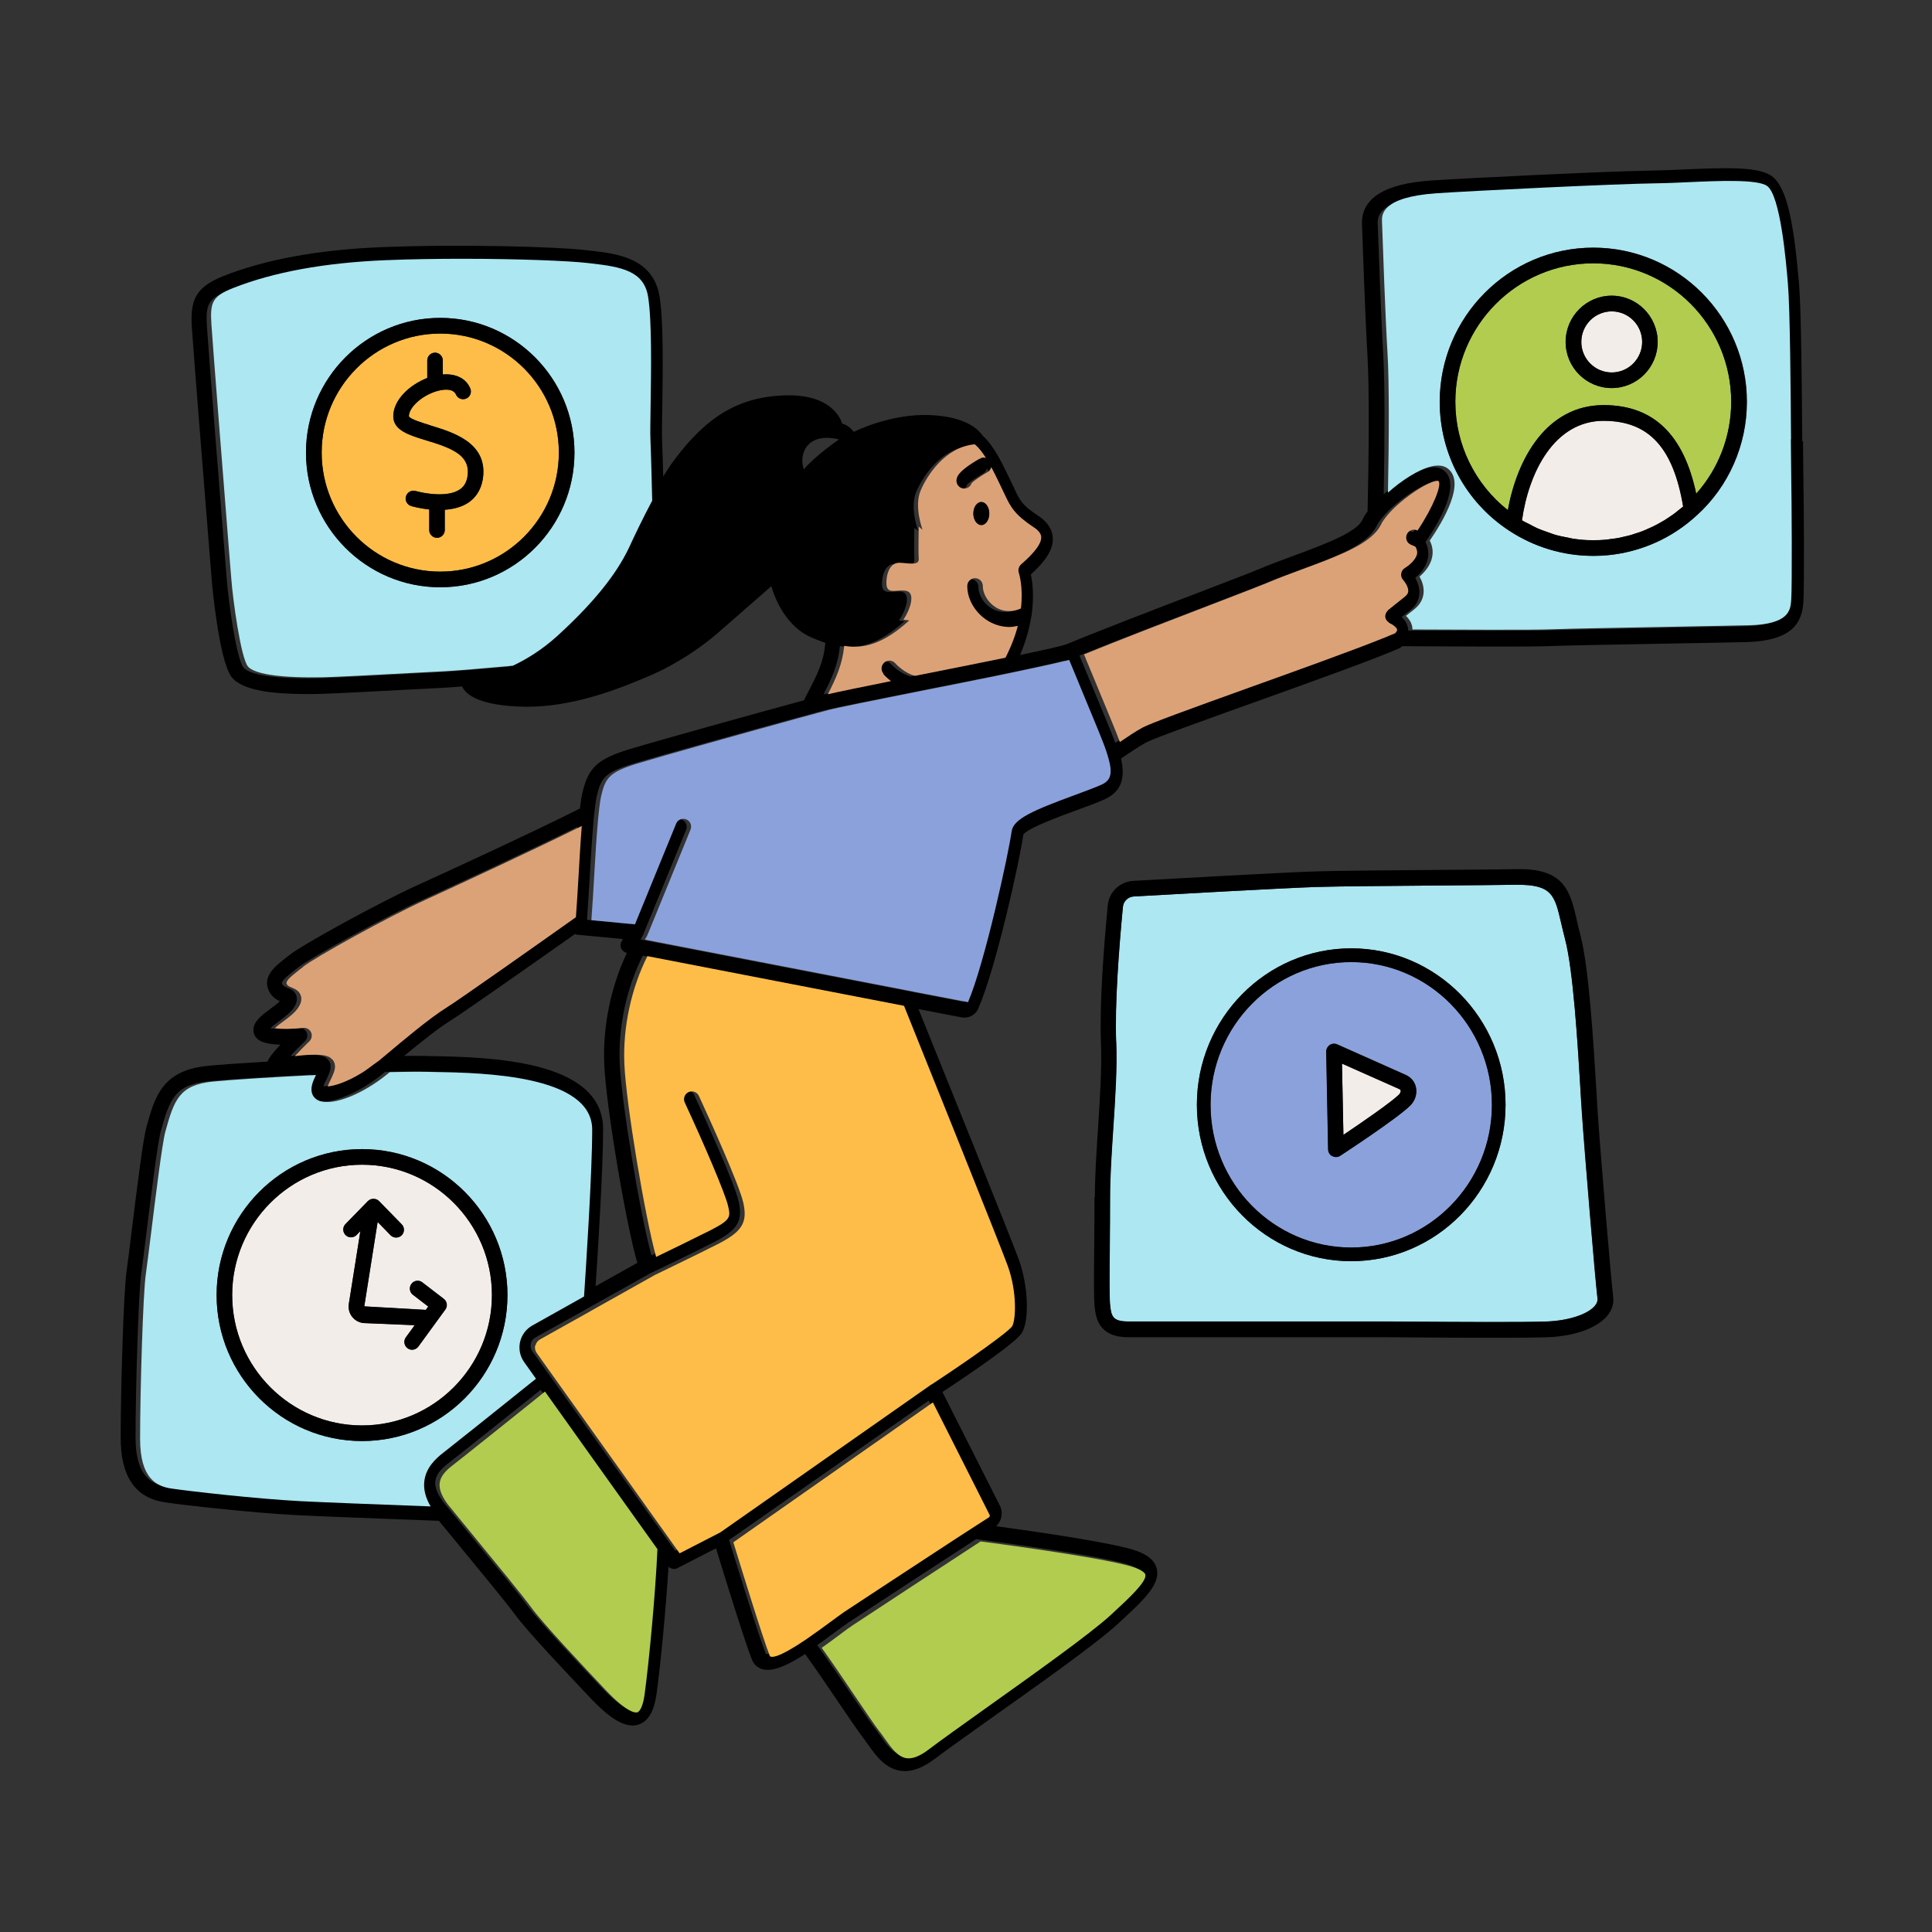
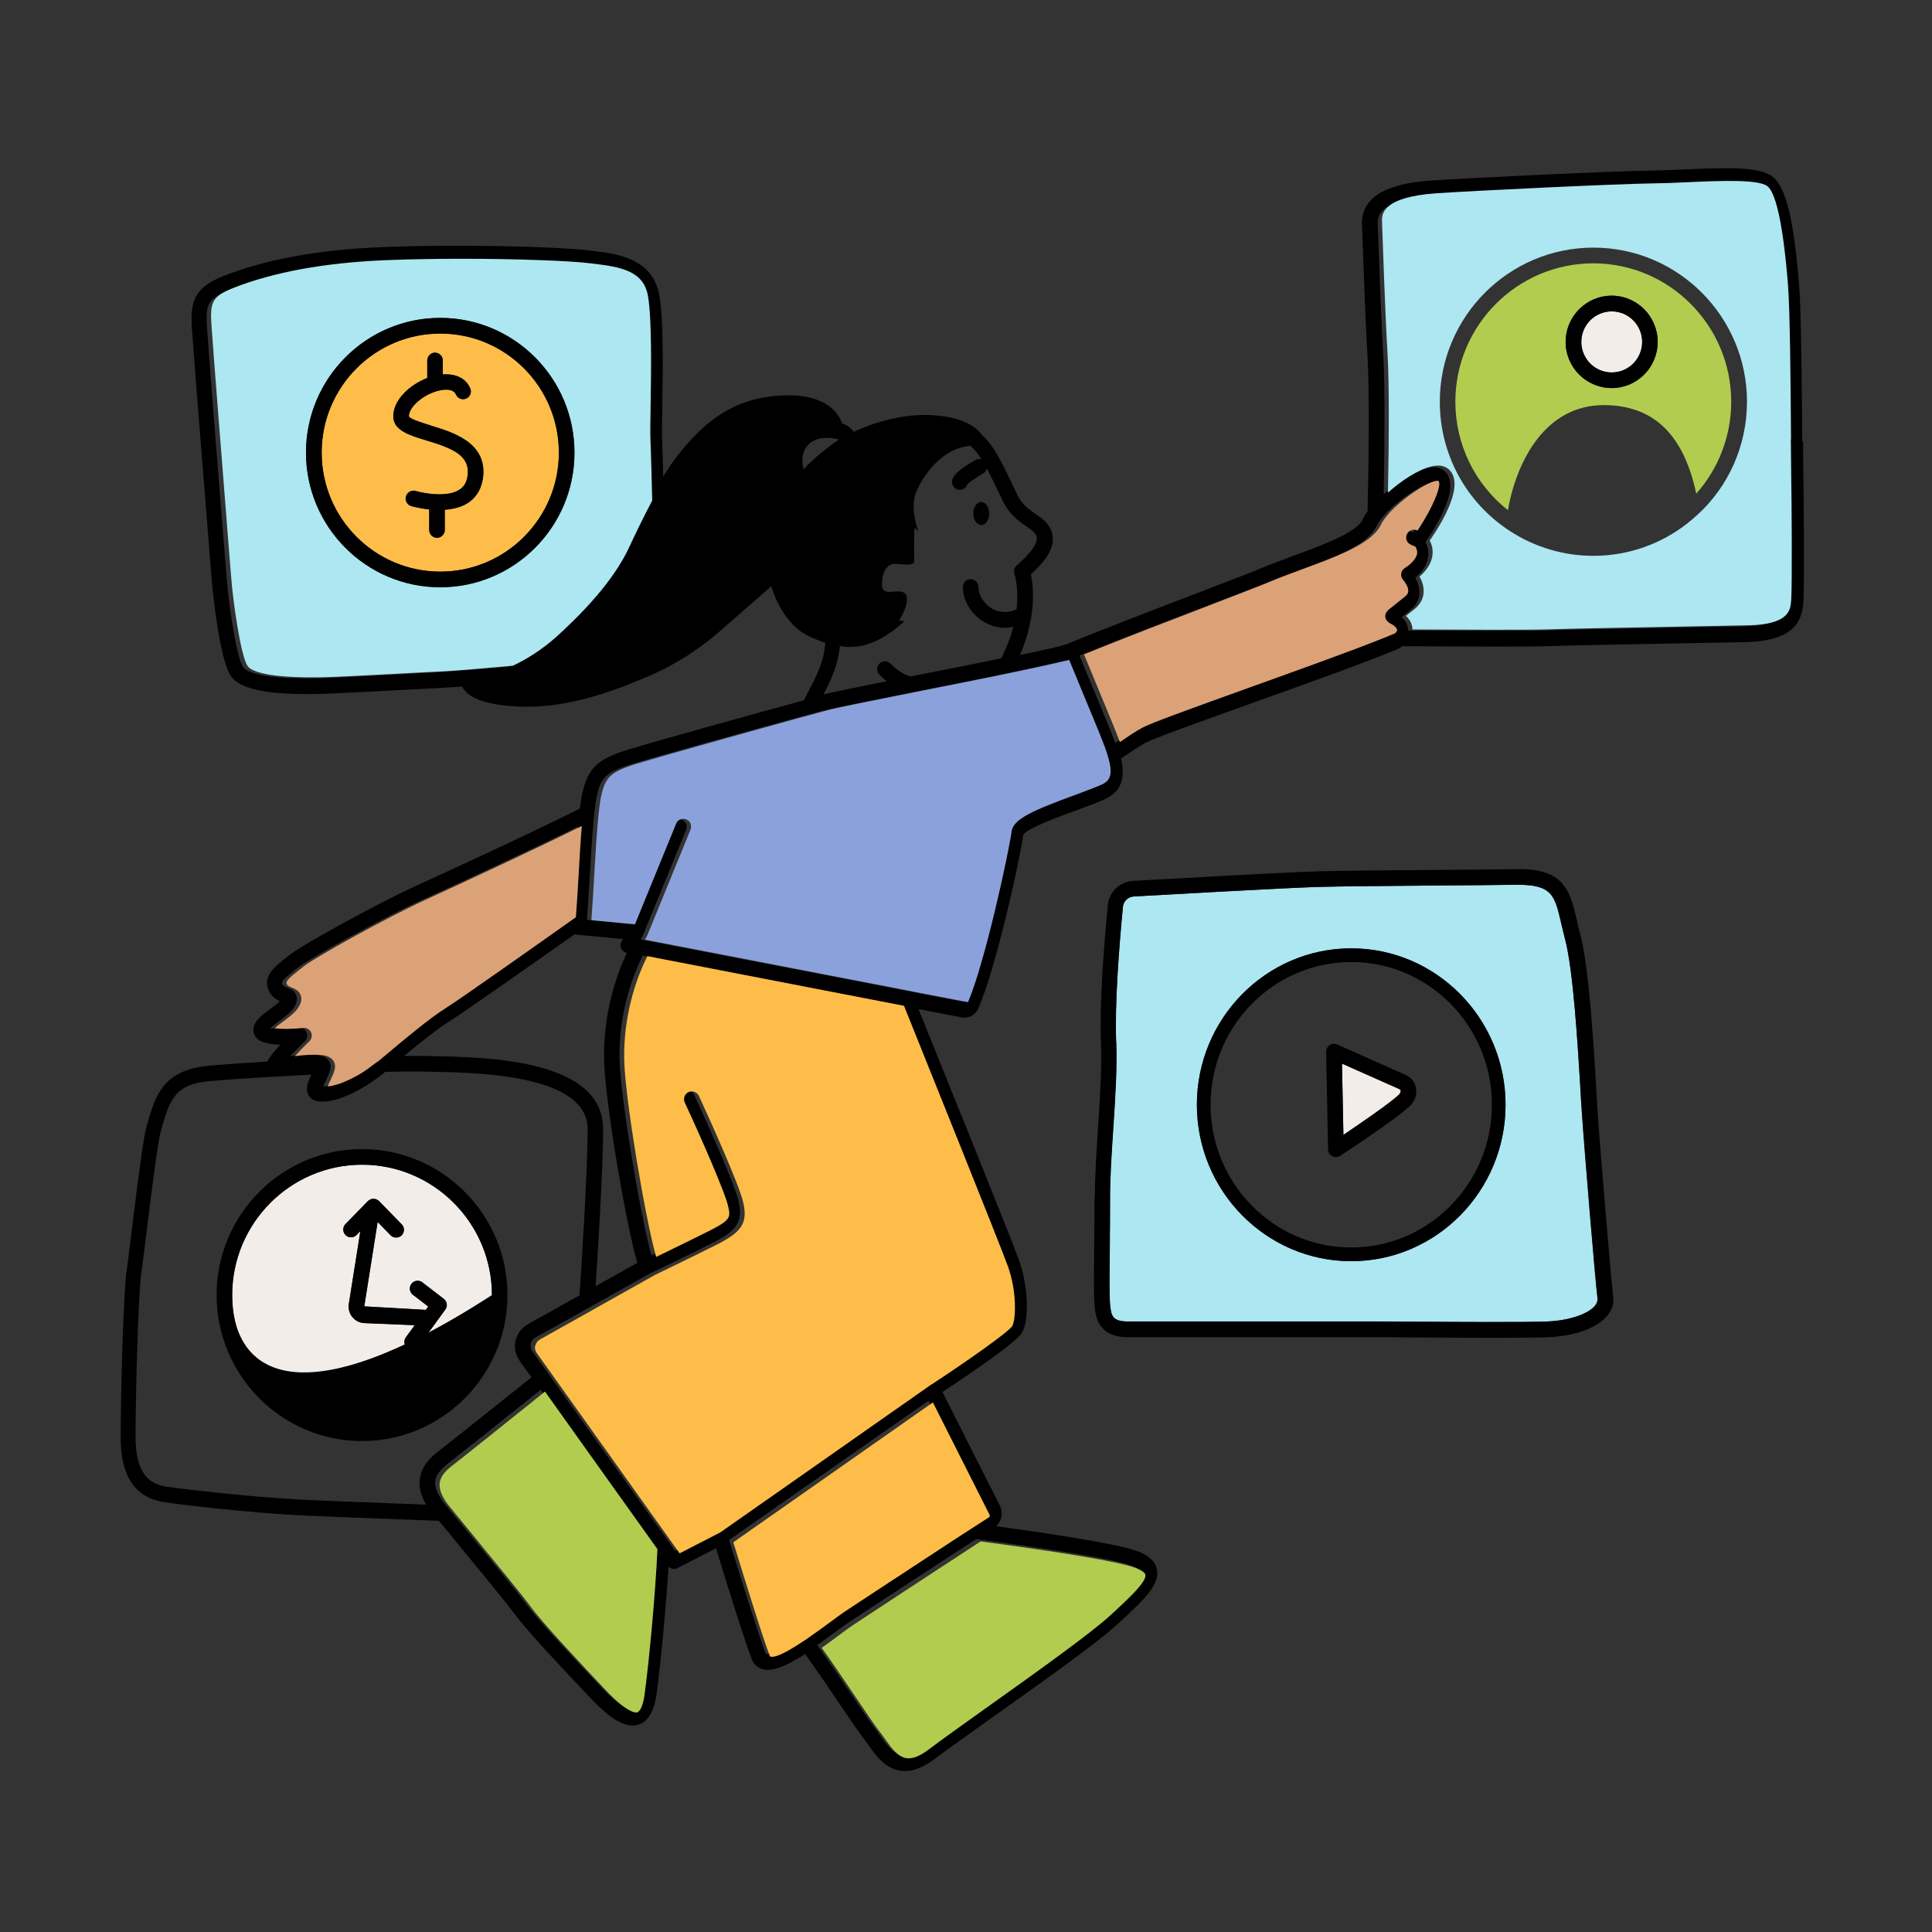
<svg xmlns="http://www.w3.org/2000/svg" width="94" height="94" viewBox="0 0 94 94" fill="none">
  <rect x="0" y="0" width="94" height="94" fill="#333333" stroke="none" />
  <path d="M87.687 21.463C87.668 19.102 87.641 15.149 87.534 13.862C87.299 11.071 86.981 9.102 86.188 8.557C85.551 8.119 84.094 8.147 81.939 8.244C81.395 8.267 80.86 8.29 80.385 8.299C78.425 8.322 71.285 8.668 69.615 8.784C67.35 8.94 66.225 9.655 66.266 10.914C66.299 11.878 66.437 15.762 66.534 17.303C66.626 18.839 66.603 22.169 66.539 24.881C66.433 25.024 66.34 25.167 66.285 25.296C66.008 25.905 64.385 26.505 62.955 27.035C62.369 27.252 61.779 27.468 61.243 27.695C60.874 27.851 59.772 28.271 58.407 28.797C56.345 29.586 53.614 30.633 51.894 31.343C51.696 31.421 50.81 31.624 49.629 31.869C49.915 31.205 50.072 30.6 50.164 30.065C50.169 30.028 50.178 29.987 50.188 29.955C50.326 29.009 50.234 28.303 50.155 27.948C50.727 27.427 51.267 26.823 51.221 26.145C51.193 25.739 50.953 25.384 50.51 25.093C49.722 24.576 49.611 24.332 49.362 23.792L49.094 23.234C48.716 22.446 48.347 21.689 47.807 21.191C47.568 20.854 46.945 20.268 45.252 20.195C43.31 20.112 41.544 21.011 41.544 21.011C41.544 21.011 41.244 20.637 40.976 20.619C40.976 20.619 40.658 19.203 38.31 19.235C35.963 19.268 34.385 20.273 32.822 22.358C32.637 22.602 32.453 22.888 32.268 23.183C32.25 22.542 32.231 21.837 32.213 21.417C32.199 21.14 32.213 20.559 32.222 19.835C32.25 18.045 32.287 15.596 32.088 14.411C31.77 12.529 29.971 12.331 28.657 12.188L28.454 12.164C27.015 12.003 22.434 11.869 18.541 12.026C15.497 12.151 12.914 12.621 10.866 13.433C9.46 13.991 9.257 14.655 9.335 15.933C9.395 16.911 9.995 24.397 10.221 27.219L10.308 28.294C10.308 28.331 10.65 32.141 11.268 32.939C11.807 33.635 13.422 33.769 14.958 33.769C15.174 33.769 15.387 33.769 15.599 33.76C16.208 33.746 18.232 33.64 19.861 33.552L21.475 33.469C21.696 33.46 22.056 33.432 22.485 33.4C22.683 33.838 23.403 34.332 25.446 34.383C27.836 34.447 30.225 33.469 31.576 32.893C32.928 32.316 34.127 31.491 34.929 30.794C35.732 30.093 37.531 28.52 37.531 28.52C37.531 28.52 37.983 30.36 39.468 31.011C39.703 31.112 39.934 31.2 40.16 31.278C40.16 31.302 40.146 31.343 40.146 31.361C40.063 32.247 39.74 32.861 39.297 33.714C39.237 33.829 39.173 33.954 39.113 34.074C36.913 34.669 31.844 36.08 30.608 36.458C29.062 36.933 28.615 37.353 28.329 38.608C28.288 38.787 28.251 39.036 28.218 39.336C26.138 40.393 21.673 42.45 20.202 43.118C18.44 43.921 14.732 45.951 14.095 46.458L13.901 46.61C13.389 47.011 12.748 47.51 13.085 48.215C13.21 48.478 13.408 48.617 13.615 48.713C13.495 48.833 13.311 48.972 13.14 49.096C12.725 49.405 12.333 49.696 12.329 50.111C12.329 50.277 12.398 50.434 12.527 50.549C12.753 50.752 13.2 50.817 13.643 50.826C13.26 51.232 13.085 51.481 13.011 51.652C11.766 51.725 10.705 51.799 10.11 51.859C7.887 52.076 7.532 53.358 7.121 54.848C6.969 55.401 6.706 57.463 6.406 59.899C6.3 60.775 6.208 61.508 6.162 61.817C6.005 62.851 5.871 67.832 5.871 69.94C5.871 71.845 6.577 72.878 8.034 73.095C8.929 73.229 12.176 73.598 14.413 73.718C15.479 73.773 18.509 73.888 21.355 73.994C21.655 74.359 22.015 74.797 22.393 75.258C23.449 76.54 24.644 77.993 25.045 78.537C25.677 79.4 27.665 81.494 28.73 82.62C29.335 83.256 30.091 83.953 30.778 83.953C30.875 83.953 30.972 83.939 31.069 83.906C31.539 83.754 31.825 83.265 31.945 82.407C32.139 80.987 32.397 78.311 32.526 76.222C32.642 76.333 32.808 76.374 32.951 76.3L34.837 75.332C35.206 76.54 36.235 79.871 36.585 80.747C36.678 80.982 36.862 81.148 37.097 81.213C37.176 81.236 37.263 81.245 37.351 81.245C37.831 81.245 38.458 80.936 39.173 80.475C39.731 81.254 40.308 82.103 40.81 82.846C41.35 83.644 41.779 84.271 42.019 84.584C42.093 84.681 42.166 84.787 42.245 84.893C42.605 85.405 43.057 86.037 43.799 86.153C43.878 86.166 43.951 86.171 44.03 86.171C44.473 86.171 44.943 85.977 45.46 85.59C46.027 85.161 47.056 84.432 48.227 83.597C50.515 81.974 53.361 79.958 54.371 79.022L54.486 78.916C55.621 77.869 56.437 77.117 56.29 76.36C56.211 75.968 55.893 75.673 55.312 75.461C54.311 75.097 50.907 74.589 48.467 74.257C48.734 74.004 48.822 73.607 48.651 73.261L45.852 67.726C47.116 66.896 49.459 65.309 49.726 64.838C50.095 64.188 50.021 62.528 49.569 61.282C49.196 60.254 45.953 52.219 44.689 49.096L46.774 49.498C46.825 49.507 46.876 49.511 46.926 49.511C47.212 49.511 47.475 49.345 47.595 49.078C48.467 47.085 49.639 41.753 49.786 40.614C49.966 40.305 51.562 39.719 52.42 39.406C52.978 39.203 53.458 39.027 53.776 38.875C54.639 38.469 54.731 37.745 54.542 36.91C54.961 36.62 55.423 36.311 55.759 36.126C56.124 35.928 58.564 35.051 60.925 34.207C63.693 33.216 66.834 32.09 68.075 31.546C68.116 31.527 68.153 31.504 68.185 31.472C68.194 31.463 68.199 31.449 68.213 31.44C69.26 31.444 71.169 31.458 72.784 31.458C73.969 31.458 74.998 31.454 75.399 31.435C76.165 31.403 79.025 31.352 81.547 31.306C82.89 31.283 84.135 31.26 84.91 31.241C87.29 31.191 87.677 30.227 87.742 29.295C87.793 28.552 87.765 24.337 87.742 23.271C87.737 22.971 87.733 22.312 87.724 21.472L87.687 21.463ZM19.791 32.791C18.172 32.879 16.152 32.985 15.539 32.999C12.721 33.059 12.01 32.69 11.84 32.468C11.498 32.026 11.115 29.263 11.037 28.23L10.949 27.15C10.723 24.332 10.124 16.846 10.068 15.877C10.004 14.84 10.101 14.531 11.12 14.129C13.09 13.35 15.589 12.898 18.546 12.778C19.796 12.727 21.069 12.709 22.273 12.709C25.073 12.709 27.494 12.819 28.343 12.912L28.55 12.935C30.04 13.096 31.106 13.304 31.313 14.531C31.502 15.647 31.465 18.156 31.438 19.817C31.424 20.559 31.419 21.159 31.429 21.44C31.461 22.197 31.502 23.829 31.516 24.433C31.064 25.278 30.668 26.103 30.419 26.643C29.948 27.653 29.03 29.064 26.899 30.992C26.171 31.652 25.419 32.113 24.736 32.436C23.325 32.561 21.95 32.676 21.406 32.704L19.791 32.787V32.791ZM81.492 30.54C78.965 30.587 76.1 30.637 75.325 30.669C74.454 30.706 70.482 30.688 68.513 30.679C68.513 30.633 68.513 30.591 68.504 30.55C68.462 30.328 68.337 30.153 68.199 30.019L68.619 29.687C68.882 29.48 69.034 29.207 69.057 28.898C69.08 28.599 68.974 28.322 68.859 28.114C69.099 27.911 69.389 27.588 69.472 27.169C69.514 26.97 69.514 26.689 69.357 26.371C70.016 25.416 71.105 23.571 70.247 22.888C70.049 22.732 69.767 22.69 69.426 22.778C68.812 22.925 67.987 23.451 67.323 24.046C67.373 21.5 67.383 18.649 67.3 17.252C67.207 15.721 67.064 11.846 67.032 10.887C67.023 10.596 66.995 9.72 69.675 9.535C71.34 9.42 78.453 9.079 80.404 9.051C80.888 9.046 81.427 9.019 81.981 8.996C83.379 8.936 85.288 8.848 85.763 9.176C86.423 9.628 86.695 12.861 86.783 13.922C86.889 15.176 86.916 19.111 86.935 21.463C86.939 22.307 86.944 22.971 86.953 23.271C86.976 24.452 86.999 28.552 86.953 29.23C86.916 29.738 86.87 30.43 84.859 30.471C84.084 30.49 82.844 30.513 81.501 30.536L81.492 30.54ZM67.028 31.131C65.547 31.721 62.959 32.648 60.625 33.483C57.614 34.562 55.745 35.236 55.353 35.453C55.04 35.623 54.643 35.882 54.265 36.145C54.159 35.858 54.044 35.568 53.923 35.277C53.444 34.115 52.807 32.579 52.521 31.896C54.233 31.2 56.742 30.236 58.665 29.503C60.044 28.972 61.156 28.548 61.529 28.391C62.055 28.17 62.636 27.953 63.208 27.745C64.666 27.21 65.948 26.726 66.603 26.089C66.746 25.946 66.871 25.803 66.949 25.642C66.954 25.633 66.963 25.623 66.968 25.61C67.037 25.462 67.152 25.301 67.286 25.144C67.992 24.304 69.44 23.396 69.763 23.488C69.956 23.64 69.523 24.743 68.748 25.891L68.716 25.877C68.522 25.794 68.3 25.882 68.218 26.076C68.135 26.269 68.222 26.491 68.416 26.574L68.633 26.666C68.73 26.827 68.734 26.943 68.716 27.021C68.656 27.335 68.273 27.616 68.13 27.699C68.033 27.759 67.964 27.856 67.945 27.971C67.927 28.087 67.964 28.202 68.042 28.285C68.098 28.345 68.305 28.617 68.287 28.838C68.282 28.898 68.259 28.986 68.13 29.087L67.632 29.484L67.309 29.742C67.309 29.742 67.29 29.77 67.277 29.784C67.198 29.867 67.152 29.973 67.171 30.088C67.184 30.185 67.244 30.268 67.323 30.328C67.35 30.347 67.369 30.374 67.401 30.388C67.516 30.439 67.687 30.559 67.733 30.656C67.733 30.656 67.738 30.665 67.738 30.669C67.738 30.674 67.747 30.679 67.747 30.683C67.756 30.725 67.719 30.794 67.65 30.868C67.572 30.9 67.47 30.942 67.378 30.979C67.263 31.025 67.152 31.071 67.018 31.126L67.028 31.131ZM53.412 38.183C53.116 38.322 52.641 38.497 52.12 38.686C50.068 39.438 49.09 39.862 49.007 40.462C48.868 41.49 47.711 46.822 46.885 48.741L44.316 48.248L43.873 48.16L37.965 47.021L31.673 45.808L31.272 45.729L31.166 45.706L31.258 45.545C31.258 45.545 31.258 45.526 31.267 45.517C31.267 45.508 31.281 45.508 31.281 45.499L31.576 44.784L33.384 40.374C33.463 40.18 33.37 39.959 33.177 39.881C32.983 39.802 32.762 39.894 32.683 40.088L30.686 44.954L28.896 44.784L28.56 44.751C28.564 44.687 28.569 44.618 28.573 44.548C28.61 44.032 28.647 43.404 28.689 42.74C28.703 42.482 28.721 42.215 28.735 41.952C28.795 40.941 28.864 39.945 28.947 39.286C28.975 39.069 29.003 38.884 29.03 38.751C29.238 37.846 29.436 37.574 30.792 37.159C31.918 36.813 36.221 35.619 38.633 34.959C38.804 34.913 38.965 34.867 39.113 34.83C39.293 34.779 39.454 34.738 39.602 34.696C39.786 34.645 39.952 34.604 40.068 34.572C40.571 34.438 42.586 34.041 44.717 33.617C46.004 33.363 47.171 33.128 48.186 32.925C48.365 32.888 48.527 32.856 48.698 32.819C48.859 32.787 49.034 32.75 49.187 32.718C49.961 32.556 50.593 32.422 51.092 32.307C51.225 32.275 51.35 32.247 51.465 32.219C51.59 32.192 51.714 32.159 51.806 32.136C51.857 32.256 51.922 32.408 51.991 32.579C52.314 33.354 52.821 34.581 53.222 35.55C53.389 35.951 53.518 36.292 53.619 36.583C53.665 36.721 53.702 36.85 53.734 36.965C53.776 37.118 53.804 37.256 53.818 37.376C53.859 37.786 53.734 38.022 53.412 38.169V38.183ZM49.034 64.447C48.831 64.742 46.88 66.112 45.114 67.269C45.114 67.269 45.109 67.269 45.105 67.269L34.833 74.442L32.854 75.456L32.54 75.023L32.176 74.511L31.733 73.893L28.195 68.953L27.872 68.501L27.55 68.049L27.407 67.85L26.673 66.826L26.452 66.517L25.898 65.743C25.82 65.636 25.797 65.507 25.825 65.378C25.852 65.249 25.931 65.143 26.046 65.078L28.089 63.939L28.5 63.709L28.91 63.478L31.641 61.951C31.71 61.919 33.514 61.061 34.671 60.471C35.884 59.857 36.156 59.423 35.935 58.441C35.746 57.597 34.311 54.424 33.776 53.275C33.689 53.086 33.463 53.003 33.274 53.091C33.084 53.178 33.002 53.404 33.089 53.593C34.021 55.591 35.063 58.012 35.197 58.607C35.317 59.133 35.349 59.276 34.33 59.792C33.486 60.217 32.3 60.789 31.696 61.079C31.157 59.151 30.234 53.63 30.151 51.721C30.077 49.931 30.497 48.035 31.272 46.499L43.758 48.907C44.842 51.587 48.425 60.466 48.808 61.522C49.26 62.767 49.2 64.119 49.02 64.437L49.034 64.447ZM55.51 76.503C55.579 76.84 54.708 77.643 53.937 78.353L53.822 78.459C52.844 79.359 50.021 81.365 47.752 82.97C46.571 83.805 45.533 84.543 44.966 84.977C44.542 85.299 44.173 85.442 43.882 85.396C43.458 85.332 43.14 84.884 42.831 84.451C42.748 84.331 42.665 84.215 42.581 84.109C42.355 83.819 41.913 83.168 41.401 82.412C40.898 81.669 40.321 80.821 39.763 80.041C40.031 79.852 40.303 79.654 40.589 79.442C40.866 79.239 41.101 79.063 41.272 78.948C42.176 78.353 45.626 76.093 47.494 74.884C49.878 75.198 53.97 75.779 55.017 76.162C55.307 76.268 55.492 76.393 55.51 76.499V76.503ZM46.82 74.419C46.664 74.52 46.498 74.626 46.327 74.737C44.399 75.991 41.645 77.795 40.852 78.316C40.672 78.431 40.423 78.616 40.137 78.833C39.837 79.054 39.57 79.248 39.316 79.423C39.21 79.497 39.104 79.571 39.007 79.64C38.892 79.718 38.79 79.783 38.689 79.847C37.914 80.346 37.429 80.558 37.254 80.452C36.899 79.561 35.783 75.931 35.474 74.926L45.183 68.146L47.941 73.593C47.964 73.639 47.95 73.69 47.909 73.718C47.752 73.819 47.549 73.948 47.319 74.096C47.166 74.193 47.005 74.299 46.825 74.414L46.82 74.419ZM30.797 83.173C30.704 83.201 30.312 83.215 29.247 82.085C28.191 80.973 26.23 78.902 25.626 78.076C25.211 77.513 24.007 76.051 22.946 74.764C22.734 74.506 22.527 74.252 22.333 74.017C22.222 73.879 22.111 73.75 22.01 73.625C21.895 73.487 21.789 73.353 21.692 73.233C21.678 73.215 21.66 73.192 21.641 73.173C21.3 72.749 21.143 72.375 21.18 72.062C21.212 71.776 21.41 71.504 21.793 71.208C22.278 70.835 24.127 69.359 25.765 68.053L26.304 67.62L27.407 69.16L27.73 69.612L28.052 70.064L31.775 75.258C31.682 77.375 31.369 80.705 31.152 82.292C31.073 82.882 30.917 83.132 30.797 83.168V83.173ZM14.418 72.947C12.209 72.832 8.998 72.463 8.113 72.334C7.407 72.228 6.595 71.859 6.595 69.931C6.595 67.661 6.734 62.851 6.877 61.923C6.923 61.605 7.015 60.867 7.126 59.982C7.342 58.233 7.67 55.586 7.822 55.042C8.256 53.469 8.519 52.768 10.151 52.606C11.06 52.519 13.066 52.389 15.151 52.288C14.995 52.611 14.851 52.938 14.985 53.238C15.055 53.395 15.193 53.51 15.377 53.561C15.47 53.589 15.576 53.598 15.691 53.598C16.461 53.598 17.679 53.035 18.712 52.173L18.744 52.15C19.229 52.141 19.681 52.131 20.068 52.131C20.267 52.131 20.451 52.131 20.617 52.136L20.982 52.145C23.26 52.187 28.592 52.279 28.592 54.94C28.592 57.062 28.274 61.85 28.195 63.026L25.677 64.433C25.377 64.603 25.16 64.894 25.082 65.231C25.008 65.567 25.082 65.922 25.28 66.204L25.857 67.011L25.285 67.468C23.652 68.773 21.812 70.24 21.327 70.613C20.977 70.885 20.497 71.319 20.423 71.979C20.377 72.366 20.483 72.777 20.732 73.206C18.08 73.109 15.4 73.003 14.413 72.952L14.418 72.947ZM15.096 51.31C14.856 51.31 14.543 51.329 14.127 51.379C14.339 51.149 14.598 50.886 14.838 50.655C14.953 50.54 14.985 50.365 14.916 50.222C14.847 50.074 14.685 49.991 14.529 50.01C14.007 50.074 13.44 50.074 13.154 50.023C13.265 49.917 13.44 49.788 13.56 49.7C13.855 49.479 14.16 49.253 14.321 48.986C14.367 48.912 14.501 48.69 14.418 48.441C14.339 48.201 14.127 48.114 13.984 48.059C13.841 47.998 13.777 47.966 13.735 47.888C13.671 47.754 13.86 47.579 14.33 47.21L14.533 47.053C15.078 46.615 18.666 44.636 20.479 43.81C21.858 43.183 25.866 41.334 28.094 40.227C28.034 40.974 27.983 41.855 27.932 42.722C27.891 43.437 27.849 44.119 27.808 44.65C26.097 45.858 22.167 48.626 21.512 49.032C20.695 49.539 19.455 50.577 18.459 51.412L18.223 51.61C18.131 51.688 18.039 51.739 17.947 51.808C17.757 51.951 17.568 52.094 17.384 52.205C16.673 52.643 16.046 52.846 15.728 52.855C15.765 52.763 15.82 52.648 15.862 52.565C15.912 52.459 15.963 52.357 16 52.256C16.051 52.131 16.088 52.011 16.088 51.891C16.088 51.887 16.088 51.882 16.088 51.873C16.083 51.735 16.023 51.605 15.917 51.513C15.912 51.513 15.903 51.504 15.899 51.499C15.806 51.421 15.659 51.319 15.101 51.319L15.096 51.31ZM28.112 45.48L30.308 45.688L30.243 45.798C30.183 45.904 30.174 46.034 30.225 46.144C30.276 46.255 30.377 46.338 30.497 46.361H30.502C29.731 47.98 29.321 49.926 29.399 51.767C29.482 53.801 30.455 59.548 31.009 61.444L28.979 62.578C29.09 60.886 29.344 56.85 29.344 54.936C29.344 51.532 23.698 51.435 20.986 51.384L20.622 51.375C20.35 51.37 20.022 51.37 19.662 51.375C20.47 50.711 21.318 50.028 21.909 49.664C22.554 49.262 26.147 46.735 27.979 45.443C28.02 45.462 28.062 45.48 28.108 45.485L28.112 45.48ZM44.025 30.227L43.739 30.19C43.739 30.19 44.127 29.636 44.127 29.161C44.127 28.686 43.716 28.774 43.324 28.797C42.937 28.82 42.886 28.622 42.923 28.22C42.96 27.819 43.163 27.418 43.559 27.432C43.961 27.445 44.51 27.593 44.486 27.242C44.463 26.892 44.486 25.679 44.486 25.679L44.671 25.831C44.671 25.831 44.261 24.72 44.569 23.954C44.865 23.234 45.76 21.818 47.212 21.689C47.406 21.851 47.586 22.077 47.757 22.353C47.66 22.321 47.549 22.33 47.457 22.381C46.341 23.017 46.327 23.303 46.322 23.437C46.313 23.645 46.474 23.825 46.682 23.834C46.687 23.834 46.696 23.834 46.7 23.834C46.867 23.834 47.01 23.728 47.06 23.571C47.157 23.465 47.503 23.225 47.835 23.036C47.932 22.981 47.992 22.893 48.015 22.791C48.135 23.022 48.26 23.267 48.393 23.543L48.656 24.092C48.956 24.738 49.154 25.102 50.077 25.707C50.307 25.859 50.432 26.016 50.446 26.177C50.478 26.615 49.763 27.247 49.463 27.515C49.348 27.616 49.306 27.777 49.357 27.921C49.371 27.967 49.579 28.617 49.459 29.646C48.938 29.885 48.499 29.747 48.278 29.618C47.872 29.387 47.605 28.963 47.605 28.557C47.605 28.349 47.434 28.179 47.226 28.179C47.019 28.179 46.848 28.349 46.848 28.557C46.848 29.235 47.263 29.913 47.909 30.277C48.227 30.457 48.564 30.545 48.91 30.545C49.044 30.545 49.177 30.517 49.306 30.49C49.187 30.956 48.993 31.477 48.707 32.035C47.392 32.302 45.875 32.607 44.574 32.861C44.486 32.879 44.399 32.897 44.311 32.911C43.79 32.791 43.347 32.307 43.343 32.302C43.204 32.145 42.964 32.132 42.807 32.27C42.651 32.408 42.632 32.648 42.771 32.805C42.785 32.819 42.923 32.971 43.14 33.146C41.733 33.428 40.598 33.658 40.068 33.783C40.464 33.017 40.773 32.349 40.866 31.435C41.807 31.587 42.771 31.348 44.03 30.204L44.025 30.227ZM39.108 22.833C38.841 22.04 39.311 21.011 40.824 21.38C40.824 21.38 39.69 22.15 39.108 22.833Z" fill="black" />
  <path d="M68.936 25.798L68.969 25.812C69.744 24.659 70.173 23.552 69.984 23.4C69.661 23.302 68.212 24.219 67.507 25.062C67.373 25.224 67.253 25.381 67.188 25.529C67.184 25.539 67.174 25.548 67.17 25.562C67.091 25.719 66.972 25.867 66.824 26.011C66.169 26.65 64.882 27.136 63.429 27.673C62.857 27.886 62.276 28.099 61.75 28.321C61.377 28.478 60.27 28.904 58.886 29.437C56.963 30.177 54.453 31.14 52.742 31.84C53.023 32.525 53.665 34.062 54.144 35.233C54.264 35.525 54.38 35.816 54.486 36.103C54.864 35.844 55.261 35.58 55.574 35.409C55.971 35.191 57.834 34.515 60.846 33.432C63.18 32.594 65.768 31.664 67.248 31.071C67.382 31.02 67.493 30.974 67.608 30.923C67.7 30.886 67.802 30.844 67.88 30.812C67.949 30.733 67.986 30.664 67.977 30.627C67.977 30.622 67.968 30.617 67.968 30.613C67.968 30.613 67.963 30.603 67.963 30.599C67.917 30.502 67.751 30.377 67.631 30.33C67.599 30.316 67.58 30.289 67.553 30.27C67.474 30.21 67.414 30.131 67.4 30.029C67.387 29.914 67.428 29.807 67.507 29.724C67.52 29.71 67.525 29.691 67.539 29.682L67.862 29.423L68.36 29.025C68.489 28.923 68.512 28.83 68.517 28.775C68.535 28.548 68.328 28.279 68.272 28.219C68.194 28.136 68.157 28.02 68.175 27.904C68.194 27.789 68.258 27.691 68.36 27.631C68.503 27.548 68.881 27.265 68.946 26.951C68.96 26.872 68.96 26.756 68.863 26.594L68.646 26.502C68.452 26.418 68.365 26.196 68.448 26.002C68.531 25.807 68.752 25.719 68.946 25.802L68.936 25.798Z" fill="#DCA277" />
  <path d="M14.75 47.043L14.547 47.2C14.072 47.571 13.888 47.747 13.952 47.881C13.989 47.96 14.058 47.997 14.201 48.052C14.344 48.112 14.556 48.2 14.635 48.437C14.718 48.682 14.584 48.909 14.538 48.983C14.377 49.256 14.072 49.483 13.777 49.7C13.657 49.788 13.482 49.918 13.371 50.025C13.657 50.075 14.229 50.075 14.746 50.011C14.902 49.992 15.064 50.075 15.133 50.224C15.202 50.372 15.17 50.548 15.055 50.659C14.815 50.89 14.556 51.154 14.344 51.386C14.759 51.335 15.073 51.316 15.313 51.316C15.866 51.316 16.019 51.418 16.111 51.497C16.116 51.497 16.125 51.506 16.129 51.511C16.24 51.603 16.295 51.733 16.3 51.872C16.3 51.876 16.3 51.881 16.3 51.89C16.3 52.011 16.263 52.131 16.212 52.256C16.171 52.358 16.125 52.46 16.074 52.566C16.032 52.645 15.977 52.761 15.94 52.858C16.263 52.844 16.886 52.64 17.596 52.205C17.781 52.094 17.965 51.95 18.159 51.807C18.251 51.737 18.339 51.682 18.436 51.608L18.671 51.413C19.667 50.575 20.908 49.534 21.724 49.025C22.379 48.617 26.309 45.839 28.02 44.626C28.062 44.094 28.103 43.413 28.145 42.691C28.195 41.821 28.246 40.937 28.306 40.187C26.078 41.298 22.07 43.154 20.691 43.784C18.878 44.612 15.29 46.599 14.746 47.038L14.75 47.043Z" fill="#DCA277" />
-   <path d="M42.985 32.775C42.846 32.617 42.865 32.376 43.022 32.238C43.179 32.099 43.418 32.113 43.557 32.27C43.557 32.275 44.004 32.765 44.525 32.881C44.613 32.863 44.701 32.844 44.788 32.83C46.089 32.571 47.602 32.27 48.921 32.001C49.207 31.441 49.401 30.923 49.521 30.451C49.387 30.478 49.253 30.506 49.124 30.506C48.783 30.506 48.441 30.418 48.123 30.238C47.482 29.872 47.062 29.191 47.062 28.511C47.062 28.302 47.233 28.131 47.441 28.131C47.648 28.131 47.819 28.302 47.819 28.511C47.819 28.918 48.091 29.344 48.492 29.576C48.714 29.701 49.152 29.844 49.673 29.603C49.793 28.566 49.585 27.918 49.571 27.872C49.521 27.728 49.567 27.566 49.678 27.464C49.982 27.196 50.692 26.562 50.66 26.122C50.646 25.96 50.526 25.802 50.291 25.65C49.368 25.038 49.17 24.673 48.87 24.029L48.607 23.478C48.474 23.201 48.349 22.951 48.229 22.724C48.206 22.821 48.146 22.913 48.049 22.969C47.717 23.159 47.371 23.4 47.274 23.506C47.224 23.659 47.081 23.77 46.915 23.77C46.905 23.77 46.901 23.77 46.896 23.77C46.689 23.761 46.527 23.58 46.536 23.372C46.546 23.233 46.559 22.951 47.671 22.312C47.768 22.256 47.874 22.251 47.971 22.284C47.8 22.006 47.62 21.779 47.427 21.617C45.974 21.747 45.079 23.168 44.784 23.89C44.47 24.654 44.885 25.775 44.885 25.775L44.701 25.622C44.701 25.622 44.673 26.839 44.701 27.191C44.724 27.543 44.175 27.39 43.774 27.381C43.372 27.367 43.174 27.77 43.137 28.173C43.1 28.576 43.151 28.775 43.538 28.751C43.926 28.728 44.341 28.64 44.341 29.117C44.341 29.594 43.953 30.15 43.953 30.15L44.239 30.187C42.976 31.335 42.016 31.58 41.075 31.423C40.983 32.339 40.674 33.006 40.277 33.779C40.808 33.654 41.947 33.423 43.349 33.14C43.128 32.964 42.989 32.812 42.98 32.798L42.985 32.775ZM47.749 24.427C47.966 24.427 48.137 24.677 48.137 24.988C48.137 25.298 47.962 25.548 47.749 25.548C47.537 25.548 47.362 25.298 47.362 24.988C47.362 24.677 47.537 24.427 47.749 24.427Z" fill="#DCA277" />
  <path d="M47.743 25.544C47.96 25.544 48.13 25.294 48.13 24.984C48.13 24.674 47.955 24.424 47.743 24.424C47.531 24.424 47.355 24.674 47.355 24.984C47.355 25.294 47.531 25.544 47.743 25.544Z" fill="black" />
  <path d="M78.418 18.122C79.234 18.122 79.899 17.455 79.899 16.636C79.899 15.816 79.234 15.149 78.418 15.149C77.602 15.149 76.938 15.816 76.938 16.636C76.938 17.455 77.602 18.122 78.418 18.122Z" fill="#F2EDE9" />
-   <path d="M78.063 20.475C75.614 20.452 74.382 23.007 74.055 25.303C74.055 25.303 74.055 25.313 74.055 25.317C74.175 25.391 74.304 25.447 74.428 25.512C74.548 25.577 74.663 25.641 74.788 25.697C74.959 25.776 75.139 25.836 75.314 25.896C75.434 25.938 75.549 25.989 75.669 26.021C75.867 26.081 76.075 26.118 76.278 26.155C76.379 26.174 76.481 26.206 76.582 26.22C76.891 26.266 77.205 26.29 77.523 26.29C77.731 26.29 77.934 26.28 78.137 26.262C78.206 26.257 78.27 26.243 78.335 26.234C78.469 26.215 78.607 26.202 78.741 26.178C78.824 26.165 78.902 26.141 78.981 26.123C79.096 26.095 79.216 26.072 79.331 26.04C79.419 26.016 79.502 25.984 79.585 25.956C79.691 25.919 79.797 25.887 79.903 25.85C79.991 25.817 80.074 25.776 80.162 25.739C80.258 25.697 80.36 25.655 80.457 25.604C80.544 25.563 80.627 25.512 80.71 25.47C80.803 25.419 80.895 25.368 80.987 25.313C81.07 25.262 81.153 25.206 81.232 25.151C81.319 25.09 81.407 25.035 81.49 24.97C81.568 24.91 81.647 24.845 81.721 24.785C81.776 24.739 81.836 24.697 81.891 24.651C81.891 24.651 81.891 24.651 81.891 24.646C81.412 21.78 80.226 20.493 78.058 20.479L78.063 20.475Z" fill="#F2EDE9" />
  <path d="M68.084 52.993L65.293 51.752L65.362 55.219C66.285 54.599 67.682 53.636 68.07 53.257C68.139 53.187 68.153 53.108 68.148 53.067C68.148 53.044 68.134 53.016 68.084 52.997V52.993Z" fill="#F2EDE9" />
  <path d="M17.616 56.668C14.133 56.668 11.297 59.515 11.297 63.011C11.297 66.506 14.133 69.353 17.616 69.353C21.098 69.353 23.935 66.506 23.935 63.011C23.935 59.515 21.098 56.668 17.616 56.668ZM21.666 63.719L20.36 65.511C20.287 65.612 20.171 65.668 20.056 65.668C19.977 65.668 19.899 65.645 19.834 65.594C19.664 65.469 19.627 65.233 19.752 65.061L20.18 64.474L17.731 64.372C17.505 64.362 17.288 64.256 17.145 64.075C17.003 63.899 16.938 63.668 16.975 63.441L17.538 59.895L17.353 60.085C17.205 60.237 16.966 60.237 16.818 60.089C16.67 59.941 16.666 59.7 16.813 59.552L17.902 58.437C18.045 58.288 18.303 58.288 18.446 58.437L19.549 59.566C19.696 59.714 19.692 59.96 19.544 60.103C19.47 60.177 19.373 60.21 19.276 60.21C19.18 60.21 19.078 60.173 19.004 60.094L18.377 59.45L17.727 63.557L20.72 63.728L20.84 63.566L20.093 62.992C19.927 62.862 19.895 62.626 20.024 62.46C20.153 62.293 20.388 62.261 20.554 62.39L21.596 63.191C21.762 63.316 21.795 63.552 21.67 63.719H21.666Z" fill="#F2EDE9" />
  <path d="M77.52 12.812C73.82 12.812 70.809 15.835 70.809 19.548C70.809 21.626 71.759 23.552 73.364 24.821C73.811 22.33 75.241 19.71 78.032 19.71H78.064C80.462 19.728 81.92 21.149 82.529 24.02C83.617 22.802 84.231 21.21 84.231 19.548C84.231 15.835 81.219 12.812 77.52 12.812ZM78.415 18.881C77.178 18.881 76.173 17.872 76.173 16.636C76.173 15.399 77.178 14.386 78.415 14.386C79.651 14.386 80.652 15.395 80.652 16.636C80.652 17.876 79.646 18.881 78.415 18.881Z" fill="#B1CC4F" />
  <path d="M21.904 73.335C22.001 73.455 22.107 73.585 22.222 73.728C22.324 73.853 22.43 73.983 22.545 74.122C22.739 74.358 22.946 74.608 23.159 74.872C24.219 76.163 25.423 77.631 25.838 78.196C26.443 79.025 28.407 81.103 29.459 82.219C30.529 83.353 30.921 83.339 31.009 83.312C31.129 83.275 31.286 83.02 31.364 82.432C31.581 80.835 31.895 77.497 31.987 75.372L28.265 70.159L27.942 69.705L27.619 69.251L26.516 67.705L25.977 68.14C24.339 69.45 22.494 70.932 22.006 71.307C21.618 71.603 21.424 71.876 21.392 72.163C21.355 72.478 21.512 72.853 21.853 73.279C21.867 73.298 21.886 73.321 21.904 73.339V73.335Z" fill="#B1CC4F" />
  <path d="M42.799 84.252C42.882 84.358 42.965 84.474 43.048 84.594C43.357 85.029 43.675 85.479 44.099 85.543C44.39 85.59 44.759 85.446 45.183 85.122C45.755 84.687 46.788 83.951 47.969 83.108C50.239 81.492 53.061 79.483 54.039 78.58L54.154 78.474C54.925 77.761 55.797 76.955 55.727 76.617C55.709 76.511 55.52 76.386 55.234 76.279C54.187 75.895 50.096 75.312 47.711 74.997C45.847 76.21 42.393 78.479 41.489 79.076C41.318 79.187 41.083 79.363 40.806 79.571C40.525 79.784 40.248 79.983 39.98 80.173C40.539 80.955 41.115 81.807 41.618 82.553C42.13 83.307 42.568 83.96 42.799 84.256V84.252Z" fill="#B1CC4F" />
-   <path d="M65.743 60.701C69.516 60.701 72.588 57.586 72.588 53.757C72.588 49.928 69.516 46.812 65.743 46.812C61.97 46.812 58.898 49.928 58.898 53.757C58.898 57.586 61.97 60.701 65.743 60.701ZM64.696 50.84C64.802 50.766 64.941 50.757 65.061 50.808L68.395 52.294C68.663 52.414 68.847 52.641 68.898 52.924C68.954 53.234 68.847 53.558 68.608 53.794C67.976 54.419 65.324 56.16 65.208 56.229C65.144 56.271 65.075 56.289 65.001 56.289C64.941 56.289 64.881 56.276 64.825 56.243C64.706 56.178 64.627 56.053 64.623 55.914L64.53 51.16C64.53 51.03 64.59 50.91 64.701 50.836L64.696 50.84Z" fill="#8AA1DB" />
  <path d="M30.9 44.959L32.897 40.075C32.975 39.881 33.197 39.788 33.391 39.867C33.584 39.945 33.676 40.168 33.598 40.362L31.79 44.788L31.495 45.506C31.495 45.506 31.486 45.515 31.481 45.524C31.481 45.533 31.481 45.543 31.472 45.552L31.38 45.714L31.486 45.737L31.887 45.816L38.178 47.033L44.087 48.177L44.529 48.265L47.099 48.76C47.924 46.834 49.082 41.482 49.22 40.45C49.303 39.843 50.281 39.422 52.334 38.668C52.855 38.473 53.33 38.302 53.625 38.163C53.948 38.01 54.073 37.779 54.031 37.367C54.017 37.246 53.99 37.107 53.948 36.955C53.916 36.839 53.879 36.709 53.833 36.57C53.736 36.279 53.602 35.941 53.436 35.533C53.035 34.561 52.528 33.33 52.205 32.552C52.136 32.381 52.071 32.228 52.02 32.107C51.923 32.131 51.803 32.163 51.679 32.191C51.568 32.218 51.439 32.246 51.305 32.279C50.807 32.39 50.175 32.529 49.4 32.691C49.248 32.723 49.073 32.756 48.911 32.793C48.741 32.83 48.579 32.862 48.399 32.899C47.385 33.107 46.218 33.339 44.931 33.593C42.8 34.02 40.784 34.418 40.282 34.552C40.166 34.58 40 34.626 39.816 34.677C39.673 34.714 39.507 34.76 39.327 34.811C39.175 34.853 39.018 34.895 38.847 34.941C36.435 35.603 32.131 36.806 31.006 37.149C29.65 37.566 29.451 37.843 29.244 38.746C29.216 38.876 29.189 39.066 29.161 39.283C29.078 39.945 29.009 40.945 28.949 41.959C28.935 42.228 28.916 42.492 28.903 42.751C28.866 43.418 28.824 44.047 28.787 44.566C28.783 44.635 28.778 44.705 28.773 44.77L29.11 44.802L30.9 44.973V44.959Z" fill="#8AA1DB" />
  <path d="M87.142 21.376C87.124 19.015 87.096 15.066 86.99 13.807C86.902 12.742 86.626 9.497 85.971 9.043C85.496 8.714 83.581 8.798 82.189 8.862C81.635 8.886 81.095 8.913 80.611 8.918C78.66 8.941 71.548 9.288 69.882 9.404C67.203 9.589 67.23 10.469 67.24 10.761C67.272 11.723 67.41 15.612 67.507 17.149C67.595 18.552 67.581 21.413 67.53 23.969C68.194 23.372 69.02 22.844 69.633 22.696C69.979 22.612 70.256 22.649 70.454 22.807C71.312 23.492 70.224 25.344 69.564 26.302C69.726 26.617 69.721 26.904 69.68 27.103C69.597 27.524 69.306 27.844 69.066 28.052C69.181 28.256 69.287 28.534 69.264 28.839C69.241 29.145 69.089 29.418 68.826 29.631L68.406 29.964C68.545 30.099 68.669 30.274 68.711 30.497C68.72 30.534 68.72 30.58 68.72 30.626C70.69 30.636 74.666 30.654 75.533 30.617C76.308 30.585 79.172 30.534 81.7 30.487C83.042 30.464 84.287 30.441 85.057 30.423C87.069 30.381 87.115 29.682 87.151 29.177C87.198 28.501 87.174 24.381 87.151 23.196C87.147 22.895 87.142 22.228 87.133 21.381L87.142 21.376ZM82.558 25.071C81.358 26.182 79.841 26.858 78.222 27.011C77.991 27.034 77.756 27.043 77.525 27.043C76.077 27.043 74.661 26.622 73.439 25.821C71.317 24.432 70.053 22.089 70.053 19.548C70.053 15.413 73.402 12.048 77.525 12.048C81.649 12.048 84.998 15.413 84.998 19.548C84.998 21.659 84.112 23.668 82.562 25.071H82.558Z" fill="#ACE7F2" />
  <path d="M76.894 53.033C76.765 50.848 76.544 47.191 76.142 45.686C76.073 45.417 76.013 45.167 75.958 44.931C75.639 43.542 75.515 43.033 73.767 43.047C72.817 43.061 71.387 43.075 69.897 43.084C67.614 43.103 65.178 43.121 64.076 43.154C62.572 43.2 56.871 43.519 55.16 43.617C54.879 43.63 54.657 43.848 54.63 44.126C54.441 46.112 54.229 48.862 54.302 50.705C54.353 51.959 54.252 53.482 54.155 54.95C54.076 56.135 54.002 57.255 54.002 58.237C54.002 59.052 53.993 59.89 53.989 60.654C53.975 61.973 53.966 63.107 54.002 63.468C54.058 64.024 54.118 64.293 54.879 64.293H67.056C67.365 64.293 67.946 64.293 68.67 64.302C70.838 64.316 74.117 64.339 75.28 64.293C76.313 64.251 77.245 63.945 77.591 63.533C77.692 63.413 77.734 63.292 77.72 63.172C77.609 62.279 77.079 55.913 76.959 54.112L76.889 53.029L76.894 53.033ZM65.741 61.362C61.599 61.362 58.232 57.945 58.232 53.751C58.232 49.556 61.599 46.14 65.741 46.14C69.883 46.14 73.25 49.556 73.25 53.751C73.25 57.945 69.883 61.362 65.741 61.362Z" fill="#ACE7F2" />
-   <path d="M20.953 73.298C20.704 72.872 20.598 72.46 20.645 72.067C20.723 71.405 21.198 70.97 21.549 70.696C22.033 70.321 23.873 68.849 25.506 67.539L26.078 67.081L25.501 66.27C25.299 65.988 25.229 65.632 25.303 65.294C25.377 64.956 25.594 64.664 25.898 64.493L28.416 63.081C28.495 61.905 28.813 57.095 28.813 54.965C28.813 52.298 23.481 52.201 21.203 52.159L20.838 52.15C20.672 52.15 20.488 52.145 20.289 52.145C19.902 52.145 19.45 52.155 18.966 52.164L18.933 52.187C17.9 53.053 16.682 53.618 15.912 53.618C15.797 53.618 15.691 53.604 15.598 53.581C15.419 53.53 15.276 53.414 15.206 53.257C15.073 52.956 15.216 52.627 15.373 52.303C13.288 52.405 11.281 52.534 10.373 52.622C8.735 52.784 8.477 53.488 8.043 55.067C7.891 55.618 7.564 58.27 7.347 60.025C7.236 60.914 7.144 61.655 7.098 61.974C6.955 62.905 6.816 67.738 6.816 70.011C6.816 71.946 7.628 72.317 8.334 72.423C9.219 72.553 12.43 72.923 14.639 73.039C15.622 73.09 18.306 73.196 20.958 73.294L20.953 73.298ZM10.539 63.011C10.539 59.095 13.712 55.909 17.614 55.909C21.516 55.909 24.69 59.095 24.69 63.011C24.69 66.928 21.516 70.113 17.614 70.113C13.712 70.113 10.539 66.928 10.539 63.011Z" fill="#ACE7F2" />
  <path d="M11.166 27.081L11.254 28.164C11.332 29.201 11.715 31.974 12.057 32.419C12.227 32.641 12.938 33.007 15.756 32.951C16.369 32.937 18.385 32.831 20.008 32.743L21.623 32.659C22.172 32.632 23.542 32.516 24.953 32.391C25.636 32.067 26.387 31.604 27.116 30.942C29.247 29.002 30.17 27.59 30.636 26.576C30.885 26.039 31.281 25.206 31.733 24.358C31.719 23.752 31.678 22.113 31.646 21.354C31.632 21.067 31.646 20.47 31.655 19.724C31.683 18.057 31.719 15.539 31.53 14.418C31.323 13.192 30.253 12.983 28.767 12.817L28.56 12.793C27.711 12.696 25.29 12.59 22.49 12.59C21.286 12.59 20.013 12.608 18.763 12.659C15.802 12.78 13.302 13.238 11.337 14.016C10.313 14.423 10.221 14.729 10.285 15.77C10.345 16.743 10.945 24.256 11.166 27.085V27.081ZM21.42 15.47C25.022 15.47 27.951 18.409 27.951 22.025C27.951 25.641 25.022 28.576 21.42 28.576C17.817 28.576 14.889 25.636 14.889 22.025C14.889 18.414 17.817 15.47 21.42 15.47Z" fill="#ACE7F2" />
  <path d="M21.419 27.812C24.601 27.812 27.189 25.215 27.189 22.02C27.189 18.826 24.601 16.229 21.419 16.229C18.236 16.229 15.648 18.826 15.648 22.02C15.648 25.215 18.236 27.812 21.419 27.812ZM20.787 18.391V17.539C20.787 17.33 20.957 17.159 21.165 17.159C21.372 17.159 21.543 17.33 21.543 17.539V18.219C22.17 18.173 22.664 18.4 22.876 18.891C22.959 19.085 22.876 19.307 22.682 19.391C22.489 19.474 22.267 19.391 22.184 19.196C22.055 18.904 21.64 18.942 21.405 18.992C20.639 19.154 19.892 19.779 19.892 20.256C19.952 20.395 20.579 20.585 20.957 20.701C22.027 21.025 23.642 21.516 23.517 23.122C23.471 23.696 23.227 24.154 22.807 24.442C22.47 24.673 22.05 24.77 21.645 24.798V25.784C21.645 25.992 21.474 26.164 21.266 26.164C21.059 26.164 20.888 25.992 20.888 25.784V24.784C20.409 24.733 20.044 24.631 20.012 24.617C19.809 24.557 19.698 24.344 19.758 24.145C19.818 23.942 20.03 23.83 20.229 23.886C20.63 24.002 21.792 24.219 22.383 23.807C22.613 23.65 22.738 23.404 22.765 23.057C22.839 22.131 21.972 21.793 20.745 21.423C19.92 21.173 19.14 20.937 19.14 20.252C19.14 19.455 19.929 18.719 20.796 18.386L20.787 18.391Z" fill="#FDBD48" />
  <path d="M38.899 79.974C39.001 79.909 39.107 79.84 39.217 79.766C39.314 79.701 39.42 79.622 39.526 79.548C39.78 79.372 40.048 79.178 40.347 78.956C40.638 78.743 40.887 78.558 41.062 78.437C41.856 77.914 44.614 76.099 46.537 74.844C46.708 74.733 46.874 74.627 47.031 74.525C47.211 74.409 47.372 74.303 47.524 74.206C47.755 74.058 47.958 73.928 48.115 73.826C48.156 73.798 48.17 73.747 48.147 73.701L45.389 68.233L35.68 75.039C35.989 76.048 37.105 79.692 37.46 80.585C37.631 80.692 38.115 80.479 38.895 79.979L38.899 79.974Z" fill="#FDBD48" />
  <path d="M26.038 65.46C26.01 65.59 26.038 65.72 26.112 65.826L26.665 66.604L26.887 66.914L27.62 67.942L27.763 68.141L28.086 68.595L28.409 69.048L31.946 74.007L32.389 74.627L32.754 75.141L33.067 75.576L35.046 74.558L45.318 67.359C45.318 67.359 45.322 67.359 45.327 67.359C47.094 66.201 49.045 64.821 49.248 64.525C49.428 64.206 49.487 62.849 49.035 61.599C48.653 60.539 45.064 51.627 43.985 48.937L31.499 46.52C30.724 48.062 30.3 49.965 30.378 51.761C30.457 53.678 31.384 59.22 31.923 61.155C32.528 60.863 33.713 60.289 34.557 59.863C35.576 59.345 35.544 59.206 35.424 58.673C35.29 58.076 34.248 55.645 33.316 53.641C33.229 53.451 33.312 53.224 33.501 53.136C33.69 53.048 33.916 53.132 34.004 53.321C34.539 54.474 35.973 57.659 36.162 58.507C36.384 59.488 36.111 59.928 34.898 60.544C33.736 61.132 31.937 61.993 31.868 62.03L29.137 63.562L28.727 63.794L28.316 64.025L26.273 65.169C26.158 65.234 26.079 65.34 26.052 65.47L26.038 65.46Z" fill="#FDBD48" />
-   <path d="M77.519 12.052C73.4 12.052 70.047 15.418 70.047 19.552C70.047 22.093 71.311 24.441 73.432 25.825C74.655 26.626 76.066 27.047 77.519 27.047C77.754 27.047 77.985 27.038 78.216 27.015C79.83 26.862 81.352 26.186 82.551 25.075C84.096 23.677 84.987 21.663 84.987 19.552C84.987 15.418 81.638 12.052 77.514 12.052H77.519ZM76.578 26.218C76.477 26.204 76.375 26.172 76.274 26.154C76.071 26.117 75.863 26.075 75.665 26.019C75.545 25.982 75.43 25.936 75.31 25.894C75.134 25.834 74.954 25.769 74.784 25.695C74.659 25.64 74.544 25.57 74.424 25.51C74.3 25.445 74.17 25.39 74.05 25.316C74.05 25.316 74.05 25.306 74.05 25.302C74.373 23.01 75.605 20.454 78.059 20.473C80.222 20.487 81.412 21.779 81.892 24.64C81.892 24.64 81.892 24.64 81.892 24.644C81.836 24.691 81.776 24.732 81.721 24.779C81.643 24.843 81.569 24.904 81.49 24.964C81.407 25.029 81.32 25.084 81.232 25.144C81.149 25.2 81.071 25.256 80.988 25.306C80.895 25.362 80.803 25.413 80.711 25.464C80.628 25.51 80.545 25.556 80.457 25.598C80.36 25.644 80.259 25.686 80.162 25.732C80.074 25.769 79.991 25.811 79.904 25.843C79.798 25.885 79.692 25.918 79.585 25.95C79.502 25.978 79.415 26.01 79.332 26.033C79.216 26.066 79.101 26.089 78.981 26.117C78.903 26.135 78.82 26.158 78.741 26.172C78.608 26.195 78.474 26.214 78.335 26.228C78.266 26.237 78.202 26.251 78.137 26.256C77.934 26.274 77.727 26.283 77.524 26.283C77.205 26.283 76.892 26.26 76.583 26.214L76.578 26.218ZM82.528 24.019C81.919 21.149 80.457 19.728 78.063 19.709H78.031C75.24 19.709 73.811 22.329 73.363 24.82C71.758 23.552 70.808 21.626 70.808 19.547C70.808 15.834 73.82 12.811 77.519 12.811C81.218 12.811 84.23 15.834 84.23 19.547C84.23 21.209 83.617 22.802 82.528 24.019Z" fill="black" />
  <path d="M78.417 14.386C77.181 14.386 76.176 15.395 76.176 16.636C76.176 17.877 77.181 18.881 78.417 18.881C79.654 18.881 80.654 17.872 80.654 16.636C80.654 15.4 79.649 14.386 78.417 14.386ZM78.417 18.122C77.601 18.122 76.937 17.455 76.937 16.636C76.937 15.816 77.601 15.15 78.417 15.15C79.234 15.15 79.898 15.816 79.898 16.636C79.898 17.455 79.234 18.122 78.417 18.122Z" fill="black" />
  <path d="M53.252 58.242C53.252 59.052 53.243 59.89 53.238 60.654C53.224 62.047 53.215 63.149 53.257 63.552C53.307 64.043 53.409 65.061 54.889 65.061H67.066C67.375 65.061 67.957 65.061 68.676 65.07C69.875 65.08 71.411 65.089 72.749 65.089C73.837 65.089 74.792 65.08 75.327 65.061C76.619 65.006 77.684 64.621 78.187 64.034C78.427 63.751 78.533 63.422 78.487 63.084C78.385 62.265 77.859 56.024 77.73 54.066L77.666 52.987C77.532 50.774 77.311 47.071 76.891 45.487C76.822 45.233 76.766 44.987 76.716 44.76C76.393 43.358 76.116 42.233 73.778 42.288C72.827 42.302 71.402 42.316 69.912 42.325C67.588 42.344 65.184 42.362 64.078 42.395C62.565 42.441 56.854 42.76 55.139 42.858C54.484 42.895 53.958 43.399 53.898 44.052C53.704 46.061 53.492 48.848 53.566 50.733C53.617 51.95 53.515 53.45 53.423 54.899C53.344 56.098 53.27 57.233 53.27 58.237L53.252 58.242ZM54.308 50.705C54.234 48.862 54.447 46.112 54.636 44.126C54.663 43.848 54.885 43.635 55.166 43.617C56.877 43.52 62.583 43.2 64.082 43.154C65.184 43.121 67.62 43.103 69.903 43.084C71.397 43.071 72.827 43.061 73.773 43.047C75.521 43.033 75.645 43.543 75.964 44.932C76.019 45.168 76.075 45.418 76.148 45.686C76.549 47.191 76.766 50.848 76.9 53.033L76.969 54.117C77.089 55.918 77.62 62.283 77.73 63.177C77.744 63.302 77.703 63.418 77.601 63.538C77.255 63.95 76.323 64.256 75.29 64.297C74.128 64.344 70.849 64.32 68.681 64.307C67.957 64.302 67.375 64.297 67.066 64.297H54.889C54.128 64.297 54.069 64.029 54.013 63.473C53.976 63.112 53.986 61.973 53.999 60.658C54.008 59.895 54.013 59.052 54.013 58.242C54.013 57.26 54.087 56.14 54.165 54.955C54.262 53.483 54.364 51.964 54.313 50.709L54.308 50.705Z" fill="black" />
  <path d="M65.743 61.363C69.885 61.363 73.252 57.946 73.252 53.752C73.252 49.557 69.885 46.141 65.743 46.141C61.602 46.141 58.234 49.557 58.234 53.752C58.234 57.946 61.602 61.363 65.743 61.363ZM65.743 46.807C69.516 46.807 72.588 49.923 72.588 53.752C72.588 57.58 69.516 60.696 65.743 60.696C61.971 60.696 58.899 57.58 58.899 53.752C58.899 49.923 61.971 46.807 65.743 46.807Z" fill="black" />
  <path d="M64.823 56.251C64.879 56.279 64.939 56.298 64.999 56.298C65.072 56.298 65.141 56.279 65.206 56.237C65.317 56.163 67.969 54.427 68.605 53.802C68.845 53.566 68.951 53.242 68.896 52.932C68.845 52.65 68.661 52.418 68.393 52.302L65.058 50.816C64.939 50.765 64.805 50.775 64.694 50.849C64.588 50.923 64.523 51.043 64.523 51.173L64.616 55.927C64.616 56.066 64.694 56.191 64.819 56.256L64.823 56.251ZM68.07 53.251C67.683 53.631 66.285 54.594 65.363 55.214L65.294 51.747L68.084 52.987C68.13 53.011 68.144 53.034 68.149 53.057C68.158 53.103 68.14 53.177 68.07 53.247V53.251Z" fill="black" />
-   <path d="M24.69 63.011C24.69 59.094 21.517 55.909 17.615 55.909C13.712 55.909 10.539 59.094 10.539 63.011C10.539 66.928 13.712 70.113 17.615 70.113C21.517 70.113 24.69 66.928 24.69 63.011ZM11.296 63.011C11.296 59.516 14.132 56.668 17.615 56.668C21.097 56.668 23.934 59.516 23.934 63.011C23.934 66.506 21.097 69.354 17.615 69.354C14.132 69.354 11.296 66.506 11.296 63.011Z" fill="black" />
+   <path d="M24.69 63.011C24.69 59.094 21.517 55.909 17.615 55.909C13.712 55.909 10.539 59.094 10.539 63.011C10.539 66.928 13.712 70.113 17.615 70.113C21.517 70.113 24.69 66.928 24.69 63.011ZM11.296 63.011C11.296 59.516 14.132 56.668 17.615 56.668C21.097 56.668 23.934 59.516 23.934 63.011C14.132 69.354 11.296 66.506 11.296 63.011Z" fill="black" />
  <path d="M20.548 62.395C20.382 62.265 20.142 62.298 20.018 62.464C19.889 62.631 19.921 62.872 20.087 62.997L20.834 63.571L20.714 63.733L17.721 63.562L18.371 59.455L18.998 60.099C19.072 60.173 19.169 60.214 19.271 60.214C19.372 60.214 19.464 60.177 19.538 60.108C19.686 59.96 19.69 59.719 19.543 59.571L18.44 58.441C18.297 58.293 18.044 58.293 17.896 58.441L16.808 59.557C16.66 59.705 16.665 59.95 16.812 60.094C16.96 60.242 17.2 60.237 17.347 60.089L17.532 59.9L16.969 63.446C16.932 63.673 16.997 63.904 17.14 64.08C17.283 64.256 17.5 64.367 17.726 64.376L20.175 64.478L19.746 65.066C19.621 65.237 19.658 65.474 19.829 65.599C19.898 65.65 19.976 65.673 20.05 65.673C20.166 65.673 20.281 65.617 20.355 65.515L21.66 63.724C21.78 63.557 21.748 63.321 21.586 63.196L20.544 62.395H20.548Z" fill="black" />
  <path d="M27.949 22.02C27.949 18.405 25.02 15.465 21.418 15.465C17.816 15.465 14.887 18.405 14.887 22.02C14.887 25.636 17.816 28.571 21.418 28.571C25.02 28.571 27.949 25.631 27.949 22.02ZM21.423 27.812C18.24 27.812 15.652 25.215 15.652 22.02C15.652 18.826 18.24 16.229 21.423 16.229C24.605 16.229 27.193 18.826 27.193 22.02C27.193 25.215 24.605 27.812 21.423 27.812Z" fill="black" />
  <path d="M20.959 20.701C20.586 20.585 19.954 20.395 19.894 20.256C19.894 19.779 20.646 19.15 21.407 18.992C21.642 18.942 22.057 18.905 22.186 19.196C22.269 19.391 22.495 19.474 22.684 19.391C22.878 19.307 22.966 19.081 22.878 18.891C22.666 18.4 22.172 18.173 21.545 18.219V17.539C21.545 17.331 21.375 17.159 21.167 17.159C20.959 17.159 20.789 17.331 20.789 17.539V18.391C19.926 18.729 19.133 19.46 19.133 20.256C19.133 20.942 19.912 21.178 20.738 21.428C21.97 21.798 22.832 22.136 22.758 23.062C22.73 23.409 22.606 23.655 22.375 23.812C21.785 24.224 20.623 24.006 20.221 23.891C20.023 23.835 19.811 23.946 19.751 24.15C19.691 24.354 19.806 24.562 20.005 24.622C20.037 24.631 20.401 24.738 20.881 24.789V25.789C20.881 25.997 21.052 26.168 21.259 26.168C21.467 26.168 21.637 25.997 21.637 25.789V24.803C22.043 24.775 22.463 24.678 22.8 24.446C23.219 24.159 23.464 23.701 23.51 23.127C23.635 21.516 22.02 21.03 20.95 20.706L20.959 20.701Z" fill="black" />
</svg>